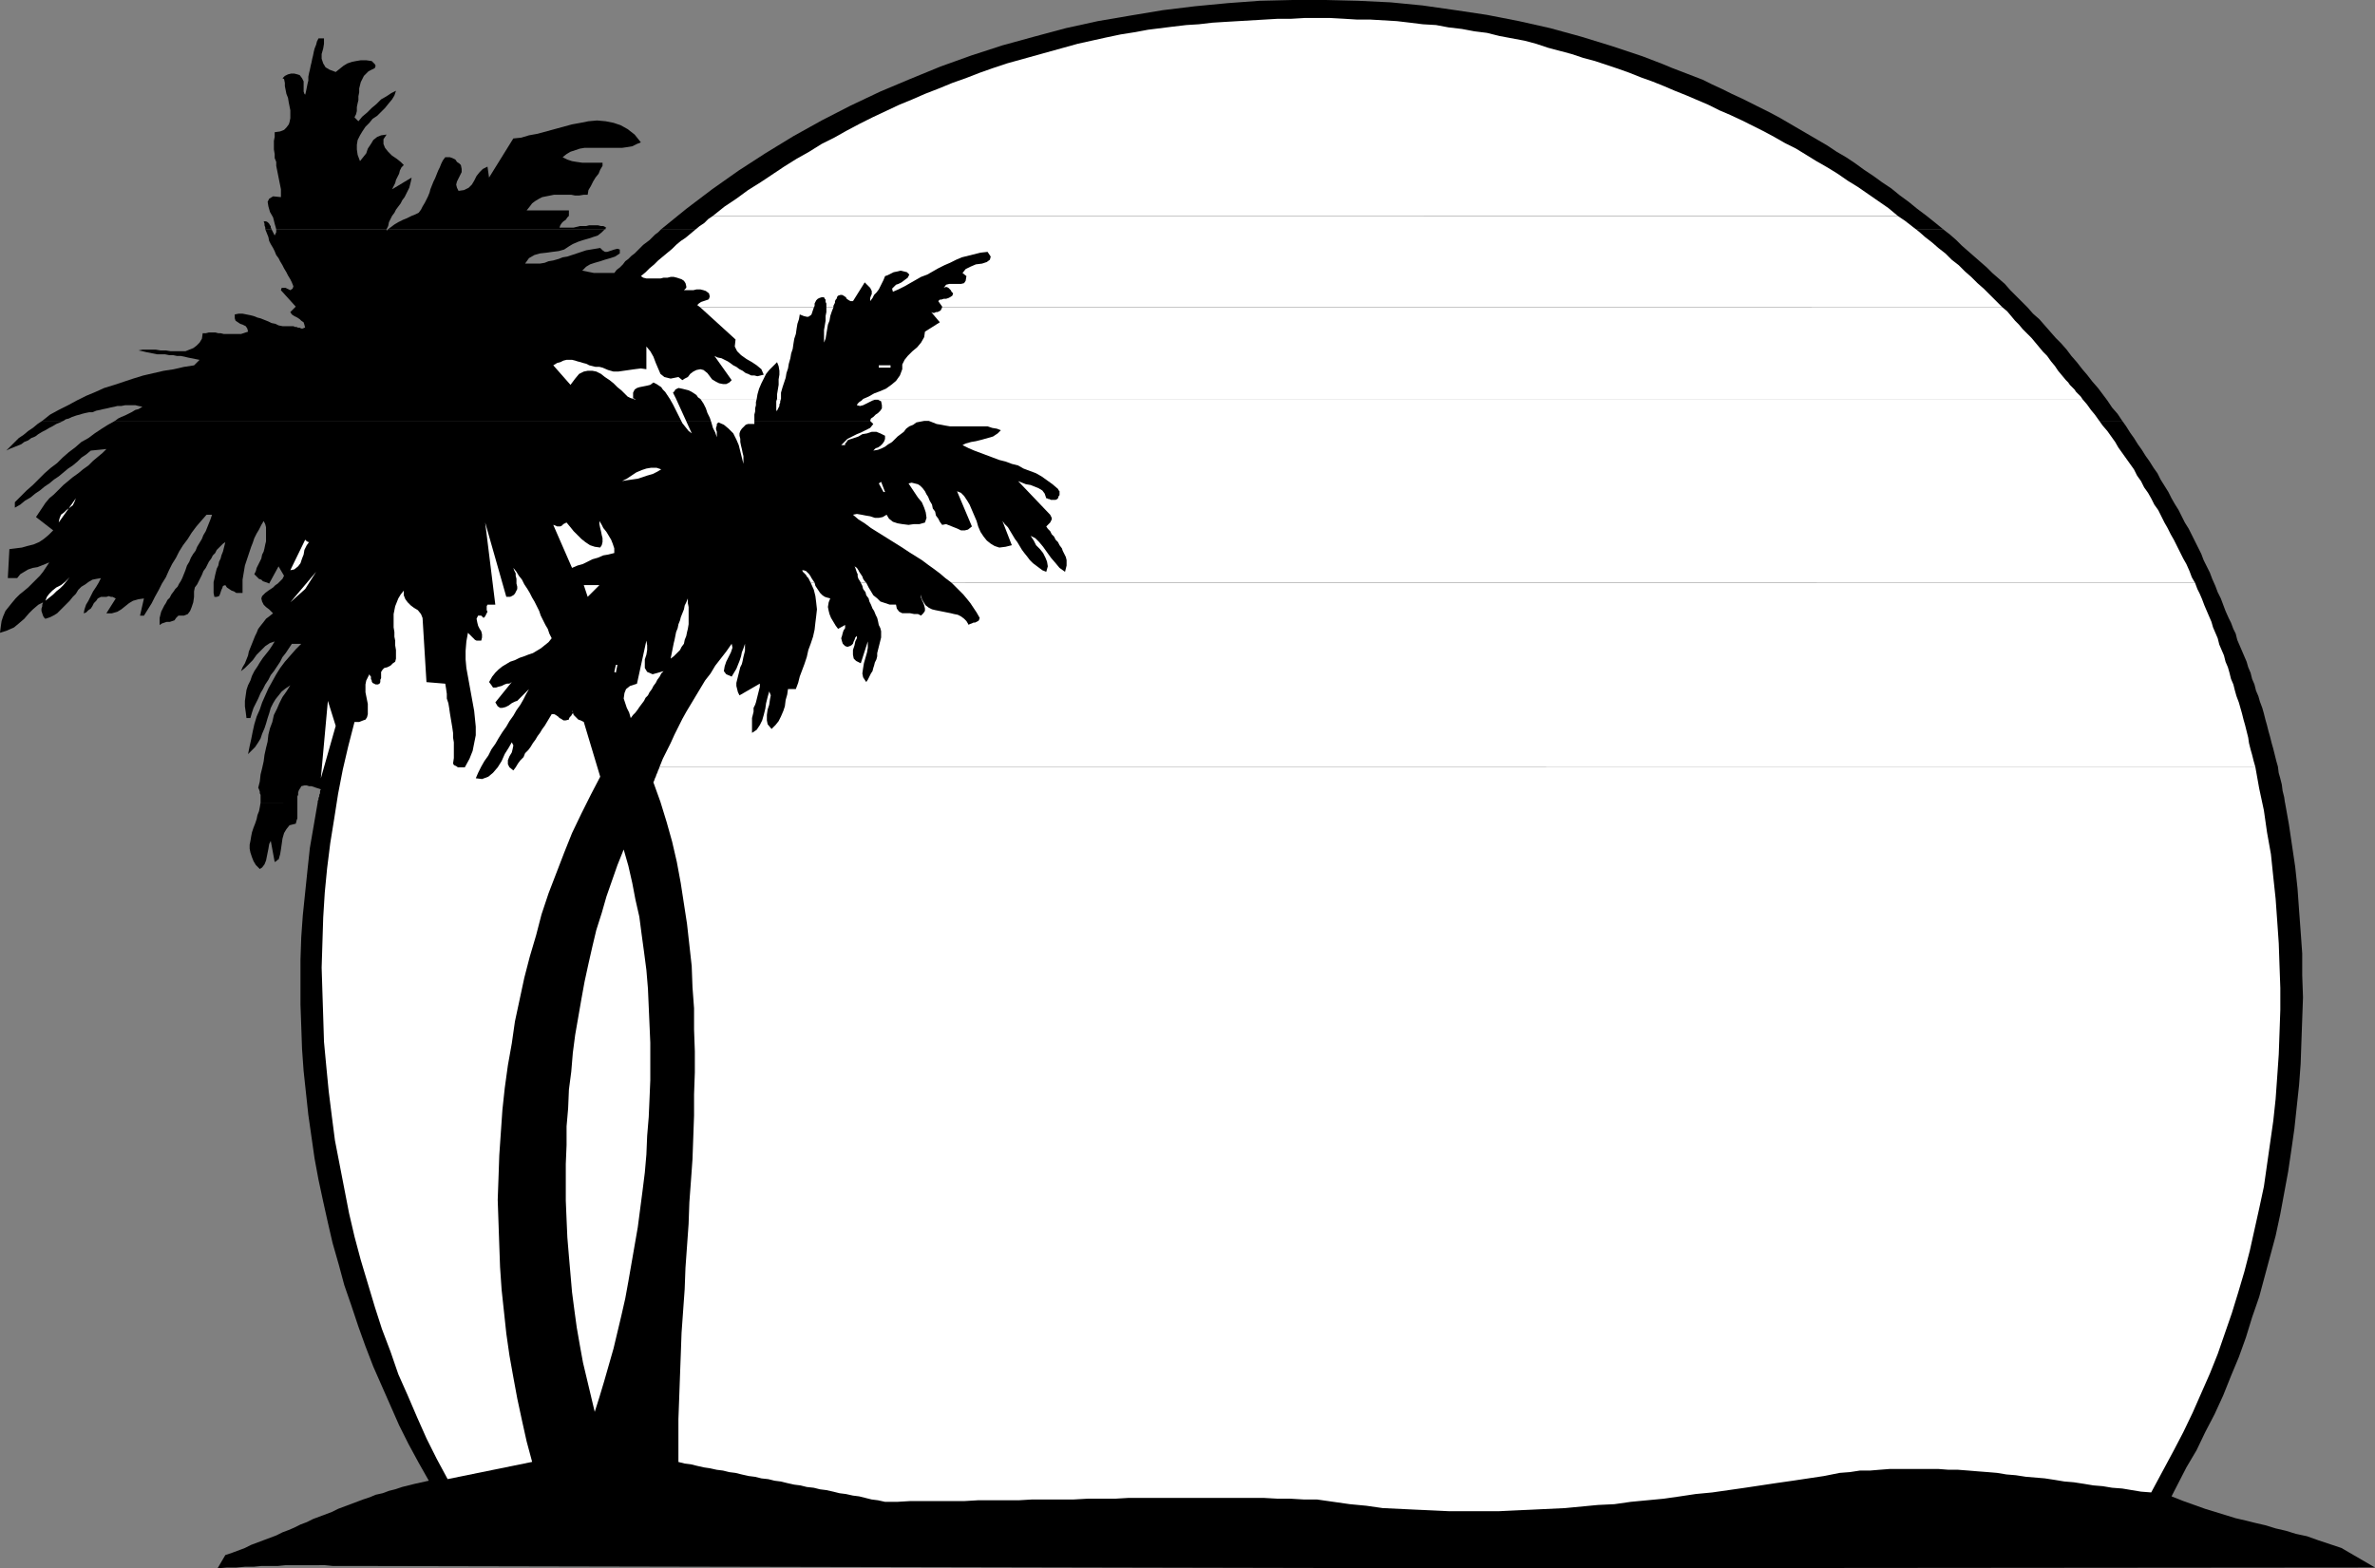
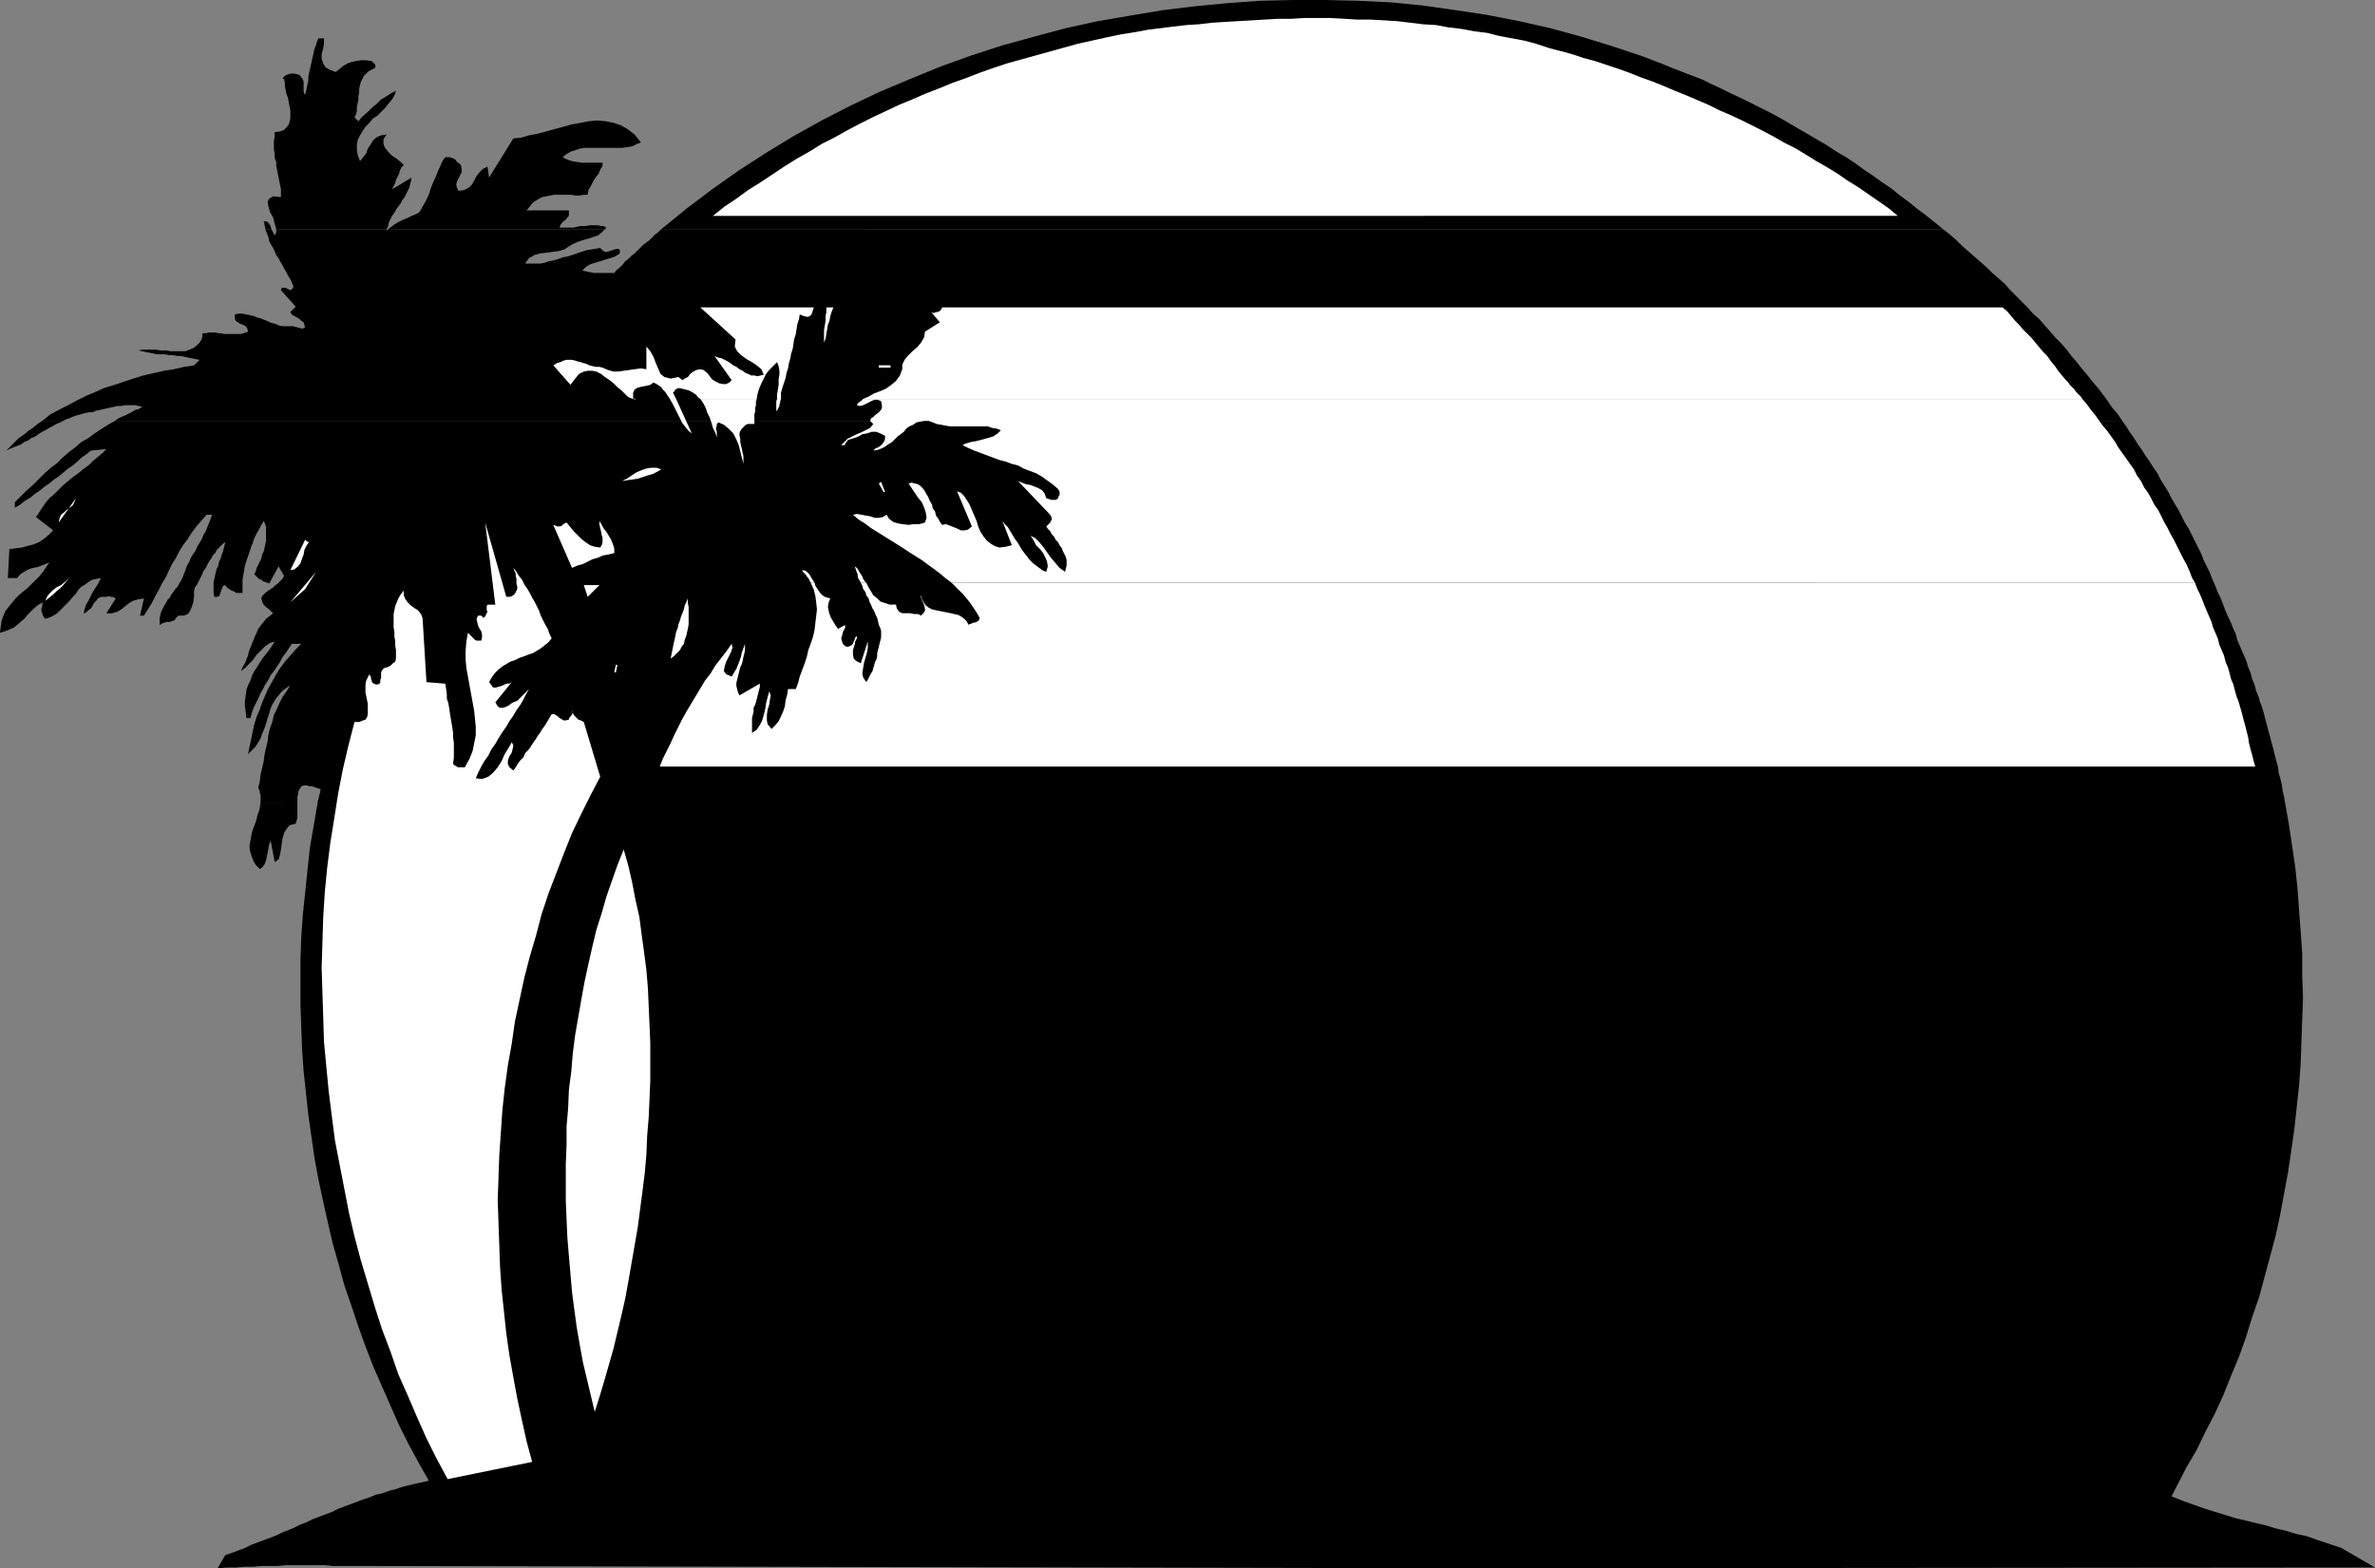
<svg xmlns="http://www.w3.org/2000/svg" xmlns:ns1="http://sodipodi.sourceforge.net/DTD/sodipodi-0.dtd" xmlns:ns2="http://www.inkscape.org/namespaces/inkscape" version="1.0" width="129.766mm" height="85.715mm" id="svg38" ns1:docname="Palm Trees Frame 2.wmf">
  <rect width="100%" height="100%" fill="#808080" stroke="none" />
  <ns1:namedview id="namedview38" pagecolor="#ffffff" bordercolor="#000000" borderopacity="0.25" ns2:showpageshadow="2" ns2:pageopacity="0.0" ns2:pagecheckerboard="0" ns2:deskcolor="#d1d1d1" ns2:document-units="mm" />
  <defs id="defs1">
    <pattern id="WMFhbasepattern" patternUnits="userSpaceOnUse" width="6" height="6" x="0" y="0" />
  </defs>
  <path style="fill:#000000;fill-opacity:1;fill-rule:evenodd;stroke:none" d="m 61.408,165.779 v 0.646 0.485 0.485 0.485 0.485 0.646 l -0.162,0.485 -0.162,0.646 -1.293,0.323 -0.646,0.808 -0.485,0.808 -0.323,1.131 -0.162,1.131 -0.162,1.131 -0.162,0.969 -0.323,1.131 h -0.162 l -0.162,0.162 -0.162,0.162 -0.323,0.162 -0.808,-4.363 -0.323,0.646 -0.162,0.969 -0.162,0.808 -0.162,0.808 -0.162,0.808 -0.323,0.808 -0.485,0.646 -0.485,0.323 -0.808,-0.808 -0.485,-0.808 -0.323,-0.808 -0.323,-0.969 -0.162,-0.808 v -0.808 l 0.162,-0.808 0.162,-0.969 0.162,-0.808 0.323,-0.969 0.323,-0.808 0.323,-0.969 0.162,-0.808 0.323,-0.808 0.162,-0.808 0.162,-0.969 z" id="path1" />
  <path style="fill:#000000;fill-opacity:1;fill-rule:evenodd;stroke:none" d="m 471.871,165.779 0.808,4.524 0.646,4.363 0.646,4.363 0.485,4.524 0.323,4.524 0.323,4.363 0.323,4.524 v 4.524 l 0.162,4.524 -0.162,4.524 -0.162,4.524 -0.162,4.686 -0.323,4.363 -0.485,4.524 -0.485,4.524 -0.646,4.524 -0.646,4.363 -0.808,4.363 -0.808,4.363 -0.97,4.524 -1.131,4.201 -1.131,4.201 -1.131,4.201 -1.454,4.201 -1.293,4.201 -1.454,4.039 -1.616,3.878 -1.616,4.039 -1.778,3.878 -1.939,3.716 -1.778,3.716 -2.101,3.555 -3.07,5.978 2.424,0.969 2.262,0.808 2.262,0.808 2.101,0.646 2.101,0.646 2.101,0.646 2.101,0.485 1.939,0.485 2.101,0.485 2.101,0.646 2.101,0.485 2.101,0.646 2.262,0.485 2.262,0.808 2.424,0.808 2.424,0.808 6.949,4.039 -187.294,0.162 -231.088,-0.485 h -1.778 -1.616 l -1.616,-0.162 H 65.448 63.832 62.216 60.6 58.984 l -1.616,0.162 h -1.616 -1.778 l -1.616,0.162 h -1.778 l -1.778,0.162 h -1.939 l -1.939,0.162 1.616,-2.747 1.454,-0.485 1.293,-0.485 1.293,-0.485 1.293,-0.646 1.293,-0.485 1.293,-0.485 1.293,-0.485 1.293,-0.485 1.293,-0.646 1.293,-0.485 1.131,-0.485 1.293,-0.646 1.293,-0.485 1.293,-0.646 1.293,-0.485 1.293,-0.485 1.293,-0.485 1.293,-0.646 1.293,-0.485 1.293,-0.485 1.293,-0.485 1.293,-0.485 1.454,-0.485 1.131,-0.485 1.454,-0.323 1.293,-0.485 1.293,-0.323 1.454,-0.485 1.293,-0.323 1.293,-0.323 1.454,-0.323 1.454,-0.323 -2.101,-3.716 -2.101,-3.878 -1.939,-3.878 -1.778,-4.039 -1.778,-4.039 -1.778,-4.039 -1.616,-4.201 -1.454,-4.039 -1.454,-4.363 -1.454,-4.201 -1.131,-4.201 -1.293,-4.524 -0.97,-4.201 -0.97,-4.363 -0.97,-4.524 -0.808,-4.363 -0.646,-4.524 -0.646,-4.524 -0.485,-4.524 -0.485,-4.524 -0.323,-4.524 -0.162,-4.686 -0.162,-4.524 v -4.686 -4.524 l 0.162,-4.686 0.323,-4.524 0.485,-4.686 0.485,-4.686 0.485,-4.524 0.808,-4.686 0.808,-4.686 z" id="path2" />
  <path style="fill:#000000;fill-opacity:1;fill-rule:evenodd;stroke:none" d="M 54.782,47.342 V 47.019 l -0.162,-0.485 v -0.323 l -0.162,-0.485 h 0.485 l 0.323,0.162 0.162,0.162 0.162,0.162 0.162,0.323 0.162,0.162 v 0.323 l 0.162,0.323 z" id="path3" />
  <path style="fill:#000000;fill-opacity:1;fill-rule:evenodd;stroke:none" d="m 57.045,47.342 -0.323,-1.131 -0.323,-1.293 -0.646,-1.131 -0.323,-1.131 -0.162,-0.969 0.323,-0.646 0.808,-0.485 1.616,0.162 v -0.808 -0.808 l -0.162,-0.808 -0.162,-0.808 -0.162,-0.808 -0.162,-0.808 -0.162,-0.808 -0.162,-0.808 v -0.808 l -0.323,-0.808 v -0.808 l -0.162,-0.969 v -0.808 -0.969 l 0.162,-0.808 v -0.969 l 1.131,-0.162 0.808,-0.323 0.485,-0.485 0.485,-0.646 0.162,-0.485 0.162,-0.808 v -0.808 -0.808 l -0.162,-0.808 -0.162,-0.808 -0.162,-0.969 -0.323,-0.808 -0.162,-0.808 -0.162,-0.808 v -0.646 l -0.162,-0.808 -0.323,-0.162 0.485,-0.485 0.646,-0.323 0.646,-0.162 h 0.646 l 0.646,0.162 0.485,0.162 0.485,0.646 0.323,0.646 v 0.323 0.323 0.485 0.323 0.323 0.323 l 0.162,0.485 0.162,0.162 0.162,-0.646 0.162,-0.808 0.162,-0.808 0.162,-0.646 v -0.808 l 0.162,-0.808 0.162,-0.646 0.162,-0.808 0.162,-0.646 0.162,-0.808 0.162,-0.646 0.162,-0.808 0.162,-0.646 0.323,-0.808 0.162,-0.646 0.323,-0.646 h 1.131 v 1.131 l -0.162,0.969 -0.323,1.131 v 0.969 l 0.323,0.969 0.485,0.808 0.808,0.485 1.293,0.485 0.808,-0.646 0.808,-0.646 0.808,-0.485 0.97,-0.323 0.808,-0.162 0.97,-0.162 h 1.131 l 1.131,0.162 0.323,0.323 0.323,0.323 0.162,0.323 -0.162,0.485 -0.646,0.323 -0.646,0.323 -0.485,0.485 -0.485,0.485 -0.323,0.646 -0.323,0.646 -0.162,0.646 -0.162,0.646 v 0.808 l -0.162,0.808 v 0.808 l -0.162,0.646 -0.162,0.808 v 0.808 l -0.162,0.646 -0.323,0.646 0.808,0.808 0.808,-0.969 0.97,-0.808 0.97,-0.969 0.97,-0.808 0.97,-0.969 1.131,-0.646 0.97,-0.646 0.97,-0.485 -0.323,0.969 -0.485,0.808 -0.808,0.969 -0.646,0.808 -0.808,0.808 -0.808,0.808 -0.97,0.646 -0.646,0.808 -0.808,0.808 -0.646,0.969 -0.485,0.808 -0.485,0.969 -0.162,0.969 v 0.969 l 0.162,1.131 0.485,1.293 0.646,-0.808 0.646,-0.808 0.323,-0.969 0.646,-0.969 0.485,-0.808 0.808,-0.646 0.808,-0.323 1.131,-0.162 -0.646,0.969 v 0.969 l 0.323,0.808 0.646,0.808 0.808,0.808 0.97,0.646 0.808,0.646 0.646,0.646 -0.485,0.485 -0.323,0.646 -0.162,0.646 -0.323,0.646 -0.323,0.646 -0.162,0.646 -0.323,0.646 -0.323,0.646 4.04,-2.424 -0.162,0.808 -0.162,0.646 -0.162,0.646 -0.323,0.646 -0.323,0.646 -0.323,0.646 -0.485,0.646 -0.323,0.646 -0.485,0.646 -0.485,0.646 -0.323,0.646 -0.485,0.646 -0.323,0.646 -0.323,0.646 -0.162,0.808 -0.323,0.646 z" id="path4" />
  <path style="fill:#000000;fill-opacity:1;fill-rule:evenodd;stroke:none" d="m 80.154,47.342 0.646,-0.485 0.646,-0.485 0.808,-0.485 0.97,-0.485 0.808,-0.323 0.97,-0.485 0.808,-0.323 0.646,-0.323 0.485,-0.646 0.323,-0.646 0.485,-0.808 0.323,-0.646 0.323,-0.646 0.323,-0.808 0.162,-0.646 0.323,-0.808 0.323,-0.808 0.323,-0.646 0.323,-0.808 0.323,-0.808 0.323,-0.646 0.323,-0.808 0.323,-0.646 0.485,-0.646 h 0.485 0.485 l 0.485,0.162 0.323,0.162 0.323,0.162 0.323,0.485 0.485,0.323 0.323,0.323 0.162,0.808 v 0.646 l -0.323,0.646 -0.323,0.646 -0.323,0.646 -0.162,0.646 0.162,0.646 0.323,0.646 1.131,-0.162 0.97,-0.485 0.646,-0.646 0.485,-0.808 0.485,-0.969 0.646,-0.808 0.646,-0.646 0.97,-0.485 0.323,2.262 5.01,-8.079 1.616,-0.162 1.616,-0.485 1.778,-0.323 1.778,-0.485 1.778,-0.485 1.778,-0.485 1.778,-0.485 1.778,-0.323 1.616,-0.323 1.778,-0.162 1.778,0.162 1.616,0.323 1.454,0.485 1.454,0.808 1.454,1.131 1.293,1.616 -0.808,0.323 -0.97,0.485 -0.97,0.162 -1.131,0.162 h -0.97 -1.131 -1.131 -1.131 -1.131 -1.131 -1.131 l -0.97,0.162 -0.97,0.323 -0.97,0.323 -0.808,0.485 -0.808,0.646 0.97,0.485 0.97,0.323 0.97,0.162 1.131,0.162 h 0.97 1.131 1.131 0.97 v 0.646 l -0.485,0.808 -0.323,0.808 -0.646,0.808 -0.485,0.808 -0.485,0.969 -0.485,0.808 -0.162,0.969 h -0.808 l -0.97,0.162 h -0.808 l -0.808,-0.162 h -0.97 -0.808 -0.97 -0.808 l -0.808,0.162 -0.808,0.162 -0.808,0.162 -0.646,0.323 -0.808,0.485 -0.646,0.485 -0.485,0.646 -0.646,0.808 h 8.726 v 0.485 0.646 l -0.323,0.323 -0.323,0.485 -0.485,0.323 -0.323,0.323 -0.323,0.485 -0.162,0.485 h 0.485 0.646 0.646 0.485 0.646 l 0.646,-0.162 0.646,-0.162 h 0.646 0.646 l 0.646,-0.162 h 0.646 0.646 0.485 l 0.646,0.162 h 0.485 l 0.646,0.323 h -0.162 v 0.162 0.162 h -0.162 z" id="path5" />
  <path style="fill:#000000;fill-opacity:1;fill-rule:evenodd;stroke:none" d="m 136.552,47.342 5.171,-4.201 5.333,-4.039 5.494,-3.878 5.494,-3.555 5.818,-3.555 5.818,-3.232 5.979,-3.07 6.141,-2.908 6.141,-2.585 6.302,-2.585 6.302,-2.262 6.464,-2.101 6.464,-1.777 6.626,-1.777 6.626,-1.454 6.626,-1.131 6.787,-1.131 6.626,-0.808 6.787,-0.646 6.626,-0.485 L 266.963,0 h 6.787 l 6.626,0.162 6.787,0.323 6.626,0.646 6.787,0.969 6.464,0.969 6.626,1.293 6.464,1.454 6.464,1.777 6.302,1.939 6.302,2.101 2.101,0.808 2.101,0.808 1.939,0.808 2.101,0.808 2.101,0.808 2.101,0.808 1.939,0.969 2.101,0.969 1.939,0.969 2.101,0.969 1.939,0.969 1.939,0.969 1.939,0.969 2.101,1.131 1.939,1.131 1.939,1.131 1.939,1.131 1.939,1.131 1.939,1.131 1.939,1.293 1.939,1.131 1.939,1.293 1.778,1.293 1.939,1.293 1.778,1.293 1.939,1.293 1.778,1.454 1.778,1.293 1.778,1.454 1.939,1.454 1.616,1.293 1.778,1.454 z" id="path6" />
  <path style="fill:#000000;fill-opacity:1;fill-rule:evenodd;stroke:none" d="m 401.252,47.342 1.454,1.131 1.293,1.131 1.131,1.131 1.293,1.131 1.293,1.131 1.293,1.131 1.293,1.131 1.131,1.131 1.293,1.131 1.293,1.131 1.131,1.293 1.131,1.131 1.293,1.293 1.131,1.131 1.131,1.293 1.293,1.131 1.131,1.293 1.131,1.293 1.131,1.293 1.131,1.131 1.131,1.293 0.97,1.293 1.131,1.293 1.131,1.454 0.97,1.131 1.131,1.454 1.131,1.293 0.97,1.293 0.97,1.293 0.97,1.454 1.131,1.293 0.97,1.454 H 23.755 l 0.646,-0.485 0.646,-0.323 0.808,-0.323 0.646,-0.323 0.646,-0.323 0.808,-0.485 0.646,-0.162 0.808,-0.485 -0.808,-0.162 -0.646,-0.162 h -0.646 -0.808 -0.646 l -0.808,0.162 h -0.808 l -0.646,0.162 -0.808,0.162 -0.646,0.162 -0.808,0.162 -0.646,0.162 -0.808,0.162 -0.808,0.323 h -0.646 l -0.808,0.162 -0.646,0.162 -0.485,0.162 -0.646,0.162 -0.485,0.162 -0.485,0.162 -0.646,0.323 -0.646,0.162 -0.485,0.323 H 8.726 l 1.616,-1.293 1.778,-0.969 1.939,-0.969 1.778,-0.969 1.939,-0.969 1.939,-0.808 1.778,-0.808 2.101,-0.646 1.939,-0.646 1.939,-0.646 2.101,-0.646 2.101,-0.485 2.101,-0.485 2.101,-0.323 2.101,-0.485 2.101,-0.323 1.131,-1.131 -0.808,-0.162 -0.808,-0.162 -0.808,-0.162 -0.646,-0.162 -0.808,-0.162 H 36.522 L 35.714,73.356 h -0.808 l -0.808,-0.162 h -0.808 -0.808 l -0.808,-0.162 -0.808,-0.162 -0.808,-0.162 -0.646,-0.162 -0.808,-0.162 0.808,-0.162 h 0.808 0.97 0.97 l 0.97,0.162 h 1.131 l 0.97,0.162 h 0.97 0.97 1.131 l 0.808,-0.323 0.808,-0.323 0.646,-0.485 0.646,-0.646 0.485,-0.808 0.162,-1.131 h 0.646 l 0.646,-0.162 h 0.646 0.646 l 0.646,0.162 h 0.485 l 0.646,0.162 h 0.646 0.485 0.646 0.646 0.485 0.646 l 0.485,-0.162 0.485,-0.162 0.485,-0.162 -0.162,-0.646 -0.323,-0.485 -0.646,-0.323 -0.485,-0.162 -0.485,-0.323 -0.485,-0.323 -0.162,-0.485 V 64.954 l 0.808,-0.162 h 0.808 l 0.808,0.162 0.808,0.162 0.646,0.162 0.808,0.323 0.646,0.162 0.808,0.323 0.808,0.323 0.646,0.323 0.808,0.162 0.646,0.323 0.808,0.162 h 0.808 0.646 0.808 l 0.323,0.162 h 0.323 l 0.323,0.162 h 0.323 l 0.323,0.162 h 0.323 l 0.323,-0.162 h 0.162 l -0.162,-0.646 -0.162,-0.485 -0.485,-0.323 -0.323,-0.323 -0.485,-0.323 -0.646,-0.323 -0.485,-0.323 -0.323,-0.485 1.131,-1.131 -3.07,-3.393 0.162,-0.485 h 0.323 0.485 l 0.323,0.162 0.323,0.162 0.323,0.162 0.485,-0.323 0.162,-0.485 -0.323,-0.808 -0.323,-0.646 -0.485,-0.808 -0.323,-0.646 -0.485,-0.808 -0.323,-0.646 -0.485,-0.808 -0.323,-0.646 -0.485,-0.646 -0.323,-0.808 -0.323,-0.646 -0.485,-0.808 -0.323,-0.646 -0.162,-0.808 -0.323,-0.808 -0.323,-0.808 h 1.293 l 0.162,0.323 0.162,0.323 0.162,0.323 0.162,0.323 0.162,-0.323 0.162,-0.323 V 47.665 47.342 H 79.83 v 0.162 0 0.162 0 0 l 0.162,-0.162 v 0 l 0.162,-0.162 h 44.763 l -0.646,0.646 -0.808,0.646 -0.97,0.323 -0.97,0.323 -1.131,0.323 -0.97,0.323 -1.131,0.485 -0.808,0.485 -0.97,0.646 -1.131,0.323 -1.293,0.162 -1.131,0.162 -1.454,0.162 -1.131,0.323 -1.131,0.646 -0.808,1.131 h 0.97 0.97 1.131 l 0.97,-0.162 0.808,-0.323 0.97,-0.162 1.131,-0.323 0.808,-0.323 0.97,-0.162 0.97,-0.323 0.97,-0.323 0.97,-0.323 0.97,-0.323 0.97,-0.162 0.97,-0.162 0.97,-0.162 0.485,0.485 0.485,0.323 h 0.485 l 0.485,-0.162 0.485,-0.162 0.485,-0.162 0.646,-0.162 0.485,0.162 v 0.808 l -0.97,0.646 -0.97,0.323 -1.131,0.323 -0.97,0.323 -1.131,0.323 -0.97,0.323 -0.808,0.485 -0.808,0.808 0.808,0.162 0.808,0.162 0.808,0.162 h 0.97 0.808 0.97 0.646 0.808 l 0.485,-0.646 0.646,-0.485 0.646,-0.646 0.485,-0.646 0.646,-0.485 0.646,-0.646 0.646,-0.485 0.485,-0.485 0.646,-0.646 0.646,-0.646 0.646,-0.485 0.646,-0.485 0.646,-0.646 0.485,-0.485 0.646,-0.485 0.646,-0.646 z" id="path7" />
  <path style="fill:#000000;fill-opacity:1;fill-rule:evenodd;stroke:none" d="m 13.09,86.929 -0.646,0.323 -0.808,0.323 -0.808,0.485 -0.646,0.323 -0.808,0.485 -0.646,0.323 -0.808,0.485 -0.646,0.485 -0.808,0.323 -0.646,0.485 -0.808,0.323 -0.646,0.485 -0.808,0.323 -0.808,0.323 -0.808,0.323 -0.646,0.323 0.808,-0.808 0.97,-0.969 0.808,-0.808 0.97,-0.646 0.97,-0.808 0.97,-0.646 0.97,-0.808 0.97,-0.646 z" id="path8" />
  <path style="fill:#000000;fill-opacity:1;fill-rule:evenodd;stroke:none" d="m 438.259,86.929 0.808,1.131 0.808,1.293 0.808,1.131 0.808,1.293 0.808,1.131 0.808,1.293 0.808,1.131 0.808,1.293 0.808,1.131 0.646,1.293 0.808,1.293 0.808,1.293 0.646,1.293 0.646,1.131 0.808,1.293 0.646,1.293 0.646,1.293 0.808,1.293 0.646,1.293 0.646,1.293 0.646,1.293 0.646,1.293 0.485,1.293 0.646,1.293 0.646,1.293 0.485,1.293 0.646,1.454 0.485,1.293 0.646,1.293 0.485,1.293 0.485,1.293 0.646,1.454 0.485,0.969 0.485,1.293 0.485,0.969 0.323,1.293 0.485,1.131 0.485,1.131 0.485,1.131 0.485,1.131 0.323,1.131 0.485,1.131 0.323,1.293 0.485,1.131 0.323,1.293 0.485,1.131 0.323,1.131 0.485,1.293 0.323,1.131 0.323,1.293 0.323,1.131 0.323,1.293 0.323,1.131 0.323,1.293 0.323,1.131 0.323,1.293 0.323,1.293 0.323,1.131 0.162,1.293 0.323,1.131 0.323,1.293 0.162,1.293 0.323,1.293 0.162,1.131 H 65.61 v -0.323 l 0.162,-0.323 v -0.323 l 0.162,-0.323 v -0.323 l 0.162,-0.323 v -0.485 l 0.162,-0.323 -0.485,-0.162 -0.485,-0.162 -0.485,-0.162 -0.485,-0.162 h -0.485 l -0.485,-0.162 h -0.485 l -0.646,0.162 -0.162,0.323 -0.323,0.485 -0.162,0.485 v 0.485 l -0.162,0.323 v 0.485 0.485 0.323 h -7.595 v -0.323 -0.485 -0.323 -0.485 l -0.162,-0.323 v -0.323 l -0.162,-0.485 -0.162,-0.323 0.323,-1.293 0.162,-1.454 0.323,-1.293 0.323,-1.454 0.162,-1.293 0.323,-1.454 0.323,-1.293 0.162,-1.454 0.323,-1.293 0.485,-1.293 0.323,-1.454 0.646,-1.293 0.485,-1.131 0.646,-1.293 0.808,-1.131 0.808,-1.293 -0.97,0.646 -0.808,0.646 -0.646,0.808 -0.646,0.808 -0.485,0.808 -0.485,0.969 -0.323,1.131 -0.323,0.969 -0.323,1.131 -0.323,0.969 -0.485,1.131 -0.323,0.969 -0.485,0.808 -0.646,0.969 -0.646,0.646 -0.808,0.808 0.323,-1.616 0.323,-1.454 0.323,-1.616 0.323,-1.454 0.485,-1.616 0.646,-1.454 0.485,-1.454 0.646,-1.454 0.646,-1.454 0.808,-1.454 0.808,-1.454 0.808,-1.293 0.97,-1.293 1.131,-1.293 1.131,-1.293 1.131,-1.131 h -1.939 l -0.646,0.969 -0.646,0.969 -0.646,0.808 -0.485,0.969 -0.646,0.969 -0.646,0.969 -0.646,0.808 -0.485,0.969 -0.646,0.969 -0.485,0.969 -0.485,0.808 -0.485,1.131 -0.485,0.969 -0.485,0.969 -0.323,0.969 -0.323,1.131 h -0.808 l -0.162,-1.293 -0.162,-1.131 v -1.131 l 0.162,-1.131 0.162,-1.131 0.323,-0.969 0.485,-0.969 0.323,-0.969 0.485,-0.969 0.646,-0.969 0.485,-0.808 0.646,-0.969 0.646,-0.808 0.646,-0.808 0.646,-0.969 0.485,-0.808 -0.97,0.323 -0.97,0.646 -0.808,0.808 -0.97,0.969 -0.808,1.131 -0.808,0.808 -0.808,0.808 -0.808,0.646 0.323,-0.808 0.485,-0.808 0.323,-0.808 0.323,-0.808 0.162,-0.808 0.323,-0.808 0.323,-0.808 0.323,-0.808 0.323,-0.808 0.323,-0.646 0.323,-0.808 0.485,-0.646 0.646,-0.808 0.485,-0.646 0.646,-0.485 0.808,-0.646 -0.323,-0.323 -0.485,-0.485 -0.646,-0.485 -0.485,-0.485 -0.323,-0.646 -0.162,-0.646 0.162,-0.485 0.646,-0.646 0.646,-0.485 0.485,-0.323 0.485,-0.323 0.485,-0.485 0.485,-0.323 0.485,-0.485 0.485,-0.485 0.323,-0.646 -1.131,-1.939 -1.939,3.555 -0.323,-0.162 -0.485,-0.162 -0.485,-0.162 -0.323,-0.323 -0.485,-0.162 -0.323,-0.323 -0.323,-0.323 -0.323,-0.323 0.323,-0.646 0.162,-0.646 0.323,-0.646 0.323,-0.646 0.323,-0.646 0.162,-0.808 0.323,-0.646 0.162,-0.646 0.162,-0.808 0.162,-0.646 v -0.646 -0.808 -0.646 -0.808 l -0.162,-0.646 -0.323,-0.646 -0.485,0.808 -0.485,0.969 -0.485,0.808 -0.485,0.969 -0.323,0.969 -0.323,0.808 -0.323,0.969 -0.323,0.969 -0.323,0.969 -0.323,0.969 -0.162,0.969 -0.162,0.969 -0.162,0.969 v 0.969 0.969 0.808 h -0.323 -0.485 -0.485 l -0.485,-0.323 -0.485,-0.162 -0.485,-0.323 -0.485,-0.323 -0.323,-0.485 -0.485,0.162 -0.162,0.485 -0.162,0.323 -0.162,0.485 -0.162,0.485 -0.162,0.323 -0.485,0.162 h -0.485 l -0.162,-0.808 v -0.808 -0.646 -0.808 l 0.162,-0.646 0.162,-0.808 0.162,-0.646 0.162,-0.646 0.323,-0.646 0.162,-0.808 0.323,-0.646 0.162,-0.646 0.323,-0.808 0.162,-0.646 0.162,-0.646 0.162,-0.646 -0.485,0.323 -0.323,0.323 -0.485,0.485 -0.485,0.485 -0.323,0.646 -0.485,0.485 -0.323,0.646 -0.485,0.646 -0.323,0.646 -0.323,0.646 -0.485,0.646 -0.323,0.808 -0.323,0.646 -0.323,0.646 -0.323,0.646 -0.485,0.646 -0.162,0.808 v 1.131 l -0.162,1.131 -0.323,0.969 -0.323,0.808 -0.485,0.646 -0.808,0.323 h -1.131 l -0.485,0.485 -0.323,0.485 -0.485,0.162 -0.485,0.162 h -0.646 l -0.485,0.162 -0.485,0.162 -0.485,0.323 v -0.808 -0.646 l 0.162,-0.646 0.162,-0.646 0.323,-0.646 0.323,-0.646 0.323,-0.485 0.323,-0.646 0.485,-0.485 0.323,-0.646 0.485,-0.646 0.323,-0.485 0.485,-0.485 0.323,-0.646 0.323,-0.485 0.323,-0.646 0.323,-0.808 0.323,-0.808 0.323,-0.969 0.485,-0.808 0.323,-0.808 0.485,-0.808 0.485,-0.646 0.323,-0.808 0.485,-0.808 0.485,-0.808 0.323,-0.808 0.485,-0.808 0.323,-0.808 0.323,-0.808 0.323,-0.808 0.323,-0.969 h -1.131 l -1.131,1.293 -0.97,1.131 -0.97,1.293 -0.808,1.293 -0.97,1.293 -0.808,1.293 -0.646,1.293 -0.808,1.293 -0.646,1.293 -0.646,1.454 -0.808,1.293 -0.646,1.293 -0.808,1.454 -0.646,1.293 -0.808,1.293 -0.808,1.293 h -0.808 l 0.808,-3.555 -1.131,0.162 -1.131,0.323 -0.808,0.485 -0.808,0.646 -0.808,0.646 -0.808,0.485 -1.131,0.323 h -1.131 l 1.939,-3.07 -0.323,-0.162 -0.323,-0.162 h -0.323 l -0.485,-0.162 -0.485,0.162 h -0.323 -0.485 -0.323 l -0.646,0.323 -0.323,0.485 -0.485,0.485 -0.323,0.646 -0.323,0.485 -0.485,0.323 -0.485,0.485 -0.485,0.162 0.162,-0.808 0.323,-0.969 0.485,-0.808 0.485,-0.969 0.485,-0.969 0.646,-0.969 0.485,-0.808 0.485,-0.969 -0.97,0.162 -0.808,0.162 -0.808,0.485 -0.646,0.485 -0.808,0.485 -0.646,0.646 -0.485,0.808 -0.646,0.646 -0.646,0.808 -0.646,0.646 -0.646,0.646 -0.646,0.646 -0.646,0.646 -0.808,0.485 -0.646,0.323 -0.97,0.323 -0.323,-0.323 -0.162,-0.323 -0.162,-0.485 -0.162,-0.485 v -0.485 l 0.162,-0.485 v -0.323 l 0.162,-0.485 -0.97,0.485 -1.131,0.969 -0.808,0.808 -0.97,1.131 -1.131,0.969 -0.97,0.808 -1.454,0.646 L 0,130.716 l 0.162,-1.293 0.162,-1.131 0.323,-0.969 0.485,-1.131 0.646,-0.808 0.646,-0.808 0.808,-0.969 0.808,-0.808 0.808,-0.646 0.97,-0.808 0.808,-0.808 0.808,-0.808 0.808,-0.808 0.646,-0.808 0.646,-0.969 0.646,-0.969 -0.808,0.323 -0.808,0.323 -0.808,0.323 -0.97,0.162 -0.97,0.323 -0.808,0.485 -0.808,0.485 -0.646,0.808 H 1.616 l 0.323,-5.978 1.293,-0.162 1.293,-0.162 1.131,-0.323 1.293,-0.323 1.131,-0.485 0.97,-0.646 0.97,-0.808 0.97,-0.969 -3.555,-2.747 0.646,-0.969 0.646,-0.969 0.646,-0.969 0.808,-0.969 0.97,-0.808 0.97,-0.969 0.97,-0.969 0.97,-0.808 0.97,-0.808 1.131,-0.808 0.97,-0.808 1.131,-0.808 0.97,-0.969 0.97,-0.808 0.97,-0.808 0.808,-0.808 -3.232,0.323 -0.97,0.808 -0.97,0.646 -0.808,0.808 -0.97,0.808 -0.97,0.646 -0.97,0.808 -0.97,0.808 -0.97,0.646 -0.97,0.808 -0.97,0.646 -0.97,0.808 -0.97,0.646 -0.97,0.808 -1.131,0.646 -0.97,0.808 -1.131,0.646 v -1.131 l 1.293,-1.293 1.131,-1.131 1.293,-1.131 1.131,-1.131 1.293,-1.293 1.293,-1.131 1.293,-0.969 1.131,-1.131 1.293,-1.131 1.293,-0.969 1.293,-1.131 1.454,-0.808 1.293,-0.969 1.454,-0.969 1.293,-0.808 1.454,-0.808 z" id="path9" />
-   <path style="fill:#ffffff;fill-opacity:1;fill-rule:evenodd;stroke:none" d="m 465.731,158.346 0.808,4.524 0.97,4.524 0.646,4.524 0.808,4.524 0.485,4.686 0.485,4.524 0.323,4.524 0.323,4.686 0.162,4.686 0.162,4.524 v 4.524 l -0.162,4.686 -0.162,4.524 -0.323,4.686 -0.323,4.524 -0.485,4.524 -0.646,4.524 -0.646,4.524 -0.646,4.524 -0.97,4.524 -0.97,4.363 -0.97,4.363 -1.131,4.363 -1.293,4.363 -1.293,4.201 -1.454,4.201 -1.454,4.201 -1.616,4.039 -1.778,4.039 -1.778,4.039 -1.939,4.039 -1.939,3.716 -4.686,8.725 -2.101,-0.162 -1.939,-0.323 -1.939,-0.323 -2.101,-0.162 -1.939,-0.323 -1.939,-0.162 -1.939,-0.323 -2.101,-0.323 -1.939,-0.162 -1.939,-0.323 -2.101,-0.323 -1.939,-0.162 -1.939,-0.162 -2.101,-0.323 -1.939,-0.162 -1.939,-0.323 -1.939,-0.162 -2.101,-0.162 -1.939,-0.162 -2.101,-0.162 h -1.939 l -2.101,-0.162 h -1.939 -2.101 -1.939 -2.101 -1.939 l -2.101,0.162 -1.939,0.162 h -2.101 l -2.101,0.323 -2.101,0.162 -3.232,0.646 -3.232,0.485 -3.232,0.485 -3.394,0.485 -3.232,0.485 -3.232,0.485 -3.394,0.485 -3.394,0.485 -3.394,0.323 -3.232,0.485 -3.394,0.485 -3.394,0.323 -3.394,0.323 -3.394,0.485 -3.394,0.162 -3.394,0.323 -3.394,0.323 -3.394,0.162 -3.394,0.162 -3.555,0.162 -3.394,0.162 h -3.394 -3.394 -3.394 l -3.394,-0.162 -3.555,-0.162 -3.394,-0.162 -3.394,-0.162 -3.394,-0.485 -3.394,-0.323 -3.394,-0.485 -3.394,-0.485 h -2.747 l -2.747,-0.162 h -2.586 l -2.909,-0.162 h -2.747 -2.747 -2.747 -2.747 -2.909 -2.747 -2.747 -2.909 -2.747 -2.909 l -2.747,0.162 h -2.909 -2.747 l -2.909,0.162 h -2.909 -2.747 -2.909 l -2.747,0.162 h -2.747 -2.909 -2.747 l -2.747,0.162 h -2.747 -2.909 -2.747 -2.747 l -2.747,0.162 h -2.586 l -1.454,-0.323 -1.293,-0.162 -1.293,-0.323 -1.293,-0.323 -1.293,-0.162 -1.454,-0.323 -1.293,-0.162 -1.293,-0.323 -1.454,-0.323 -1.293,-0.162 -1.293,-0.323 -1.454,-0.162 -1.293,-0.323 -1.293,-0.162 -1.454,-0.323 -1.293,-0.323 -1.293,-0.162 -1.293,-0.323 -1.454,-0.162 -1.293,-0.323 -1.293,-0.162 -1.454,-0.323 -1.293,-0.323 -1.293,-0.162 -1.293,-0.323 -1.293,-0.162 -1.454,-0.323 -1.131,-0.162 -1.454,-0.323 -1.293,-0.323 -1.293,-0.162 -1.293,-0.323 v -4.363 -4.524 l 0.162,-4.363 0.162,-4.524 0.162,-4.363 0.162,-4.524 0.323,-4.524 0.323,-4.524 0.162,-4.363 0.323,-4.524 0.323,-4.524 0.162,-4.524 0.323,-4.363 0.323,-4.524 0.162,-4.524 0.162,-4.524 v -4.363 l 0.162,-4.524 v -4.363 l -0.162,-4.524 v -4.363 l -0.323,-4.363 -0.162,-4.363 -0.485,-4.363 -0.485,-4.363 -0.646,-4.201 -0.646,-4.201 -0.808,-4.363 -0.97,-4.201 -1.131,-4.039 -1.293,-4.201 -1.454,-4.039 0.162,-0.323 0.162,-0.485 0.162,-0.323 0.162,-0.485 0.162,-0.323 0.162,-0.485 0.162,-0.323 0.162,-0.485 z" id="path10" />
  <path style="fill:#ffffff;fill-opacity:1;fill-rule:evenodd;stroke:none" d="m 147.217,44.595 2.424,-1.939 2.424,-1.616 2.424,-1.777 2.586,-1.616 2.424,-1.616 2.424,-1.616 2.586,-1.616 2.586,-1.454 2.586,-1.616 2.586,-1.293 2.586,-1.454 2.747,-1.454 2.586,-1.293 2.747,-1.293 2.747,-1.293 2.747,-1.131 2.586,-1.131 2.909,-1.131 2.747,-1.131 2.747,-0.969 2.909,-1.131 2.747,-0.969 2.909,-0.969 2.909,-0.808 2.909,-0.808 2.909,-0.808 2.909,-0.808 2.909,-0.808 2.909,-0.646 2.909,-0.646 3.07,-0.646 3.07,-0.485 2.586,-0.485 2.586,-0.323 2.586,-0.323 2.747,-0.323 2.586,-0.162 2.747,-0.323 2.586,-0.162 2.747,-0.162 2.747,-0.162 2.747,-0.162 2.747,-0.162 h 2.747 l 2.747,-0.162 h 2.747 2.586 l 2.909,0.162 2.586,0.162 h 2.747 l 2.747,0.162 2.747,0.162 2.747,0.323 2.586,0.323 2.747,0.162 2.586,0.485 2.747,0.323 2.586,0.485 2.586,0.323 2.586,0.646 2.586,0.485 2.586,0.485 2.424,0.646 2.424,0.808 2.424,0.646 2.424,0.646 2.424,0.808 2.424,0.646 2.424,0.808 2.424,0.808 2.262,0.808 2.424,0.969 2.262,0.808 2.424,0.969 2.262,0.969 2.424,0.969 2.262,0.969 2.262,0.969 2.262,1.131 2.262,0.969 2.424,1.131 2.262,1.131 2.262,1.131 2.101,1.131 2.262,1.293 2.262,1.131 2.101,1.293 2.101,1.293 2.262,1.293 2.101,1.293 2.101,1.454 2.101,1.293 2.101,1.454 2.101,1.454 2.101,1.454 1.939,1.616 z" id="path11" />
  <path style="fill:#ffffff;fill-opacity:1;fill-rule:evenodd;stroke:none" d="m 168.064,63.5 -0.162,0.485 -0.162,0.485 -0.162,0.485 -0.162,0.162 -0.485,0.323 h -0.323 l -0.646,-0.162 -0.808,-0.323 -0.162,0.969 -0.323,0.969 -0.162,0.969 -0.162,1.131 -0.323,0.969 -0.162,0.969 -0.162,1.131 -0.323,0.969 -0.162,0.969 -0.323,1.131 -0.162,0.969 -0.323,0.969 -0.162,0.969 -0.323,0.969 -0.323,0.969 -0.323,1.131 v 0.323 0.323 0.323 0.323 h -0.808 v -0.969 l 0.162,-0.969 0.162,-0.969 V 78.365 l 0.162,-0.969 v -0.808 l -0.162,-0.969 -0.323,-0.808 -0.808,0.808 -0.808,0.808 -0.646,0.808 -0.485,0.969 -0.485,0.969 -0.485,1.131 -0.323,1.131 -0.162,0.969 h -11.635 l -0.485,-0.323 -0.323,-0.485 -0.485,-0.323 -0.485,-0.323 -0.646,-0.323 -0.646,-0.162 -0.646,-0.162 -0.808,-0.162 -0.323,0.162 -0.323,0.162 -0.162,0.323 -0.323,0.323 0.646,1.293 h -1.293 l -0.323,-0.485 -0.323,-0.485 -0.323,-0.485 -0.485,-0.485 -0.323,-0.485 -0.485,-0.323 -0.485,-0.323 -0.646,-0.323 -0.646,0.485 -0.646,0.162 -0.808,0.162 -0.808,0.162 -0.485,0.162 -0.485,0.323 -0.323,0.646 v 1.131 l 0.323,0.162 h -0.162 l -0.646,-0.162 -0.646,-0.323 -0.646,-0.646 -0.646,-0.646 -0.808,-0.646 -0.808,-0.808 -0.808,-0.646 -0.97,-0.646 -0.808,-0.646 -0.97,-0.485 -0.808,-0.162 h -0.97 l -0.808,0.162 -0.97,0.485 -0.808,0.969 -0.97,1.293 -3.555,-4.039 0.808,-0.485 0.646,-0.162 0.646,-0.323 0.646,-0.162 h 0.485 0.646 l 0.646,0.162 0.485,0.162 0.646,0.162 0.485,0.162 0.646,0.162 0.646,0.323 0.646,0.162 0.646,0.162 h 0.808 l 0.646,0.162 1.131,0.485 1.131,0.323 h 0.97 l 1.131,-0.162 1.131,-0.162 1.131,-0.162 1.293,-0.162 1.131,0.162 v -4.686 l 0.808,0.969 0.646,1.131 0.485,1.293 0.485,1.131 0.485,1.131 0.808,0.646 1.293,0.323 1.616,-0.323 0.808,0.646 0.485,-0.323 0.646,-0.323 0.485,-0.646 0.646,-0.485 0.646,-0.323 0.808,-0.162 0.646,0.162 0.808,0.646 0.485,0.646 0.485,0.646 0.808,0.485 0.646,0.323 0.808,0.162 h 0.646 l 0.646,-0.323 0.485,-0.485 -3.555,-5.009 0.646,0.323 0.808,0.162 0.646,0.323 0.646,0.323 0.485,0.323 0.646,0.485 0.646,0.323 0.646,0.485 0.646,0.323 0.646,0.485 0.485,0.162 0.646,0.323 h 0.646 l 0.646,0.162 0.646,-0.162 0.646,-0.162 -0.485,-1.131 -0.97,-0.808 -0.97,-0.646 -1.131,-0.646 -1.131,-0.808 -0.808,-0.808 -0.485,-0.969 0.162,-1.454 -7.272,-6.625 z" id="path12" />
  <path style="fill:#ffffff;fill-opacity:1;fill-rule:evenodd;stroke:none" d="m 172.104,63.5 -0.323,0.808 -0.323,0.969 -0.162,0.969 -0.323,0.808 -0.162,0.969 -0.162,0.969 -0.162,0.969 -0.323,0.808 v -0.808 -0.808 -0.969 l 0.162,-0.969 0.162,-0.969 v -0.969 l 0.162,-0.808 v -0.969 z" id="path13" />
  <path style="fill:#ffffff;fill-opacity:1;fill-rule:evenodd;stroke:none" d="m 413.534,63.5 0.97,0.808 0.808,0.969 0.808,0.969 0.808,0.808 0.808,0.969 0.97,0.969 0.808,0.808 0.808,0.969 0.808,0.969 0.808,0.969 0.808,0.808 0.808,1.131 0.808,0.969 0.646,0.969 0.808,0.969 0.808,0.969 0.485,0.485 0.323,0.485 0.485,0.485 0.485,0.485 0.323,0.485 0.485,0.485 0.485,0.485 0.323,0.485 H 178.245 l 1.131,-0.485 1.131,-0.646 1.293,-0.485 1.131,-0.485 1.131,-0.808 0.97,-0.808 0.808,-1.131 0.485,-1.293 v -0.969 l 0.485,-0.969 0.646,-0.808 0.97,-0.969 0.97,-0.808 0.808,-0.969 0.646,-1.131 0.162,-1.131 3.07,-1.939 -1.778,-2.101 0.323,0.162 h 0.323 l 0.323,-0.162 h 0.323 l 0.323,-0.162 0.323,-0.162 0.162,-0.323 0.162,-0.323 z" id="path14" />
-   <path style="fill:#ffffff;fill-opacity:1;fill-rule:evenodd;stroke:none" d="m 144.632,63.5 -0.646,-0.485 0.323,-0.323 0.485,-0.323 0.485,-0.162 0.485,-0.162 0.485,-0.162 0.162,-0.162 0.162,-0.485 -0.162,-0.646 -0.646,-0.485 -0.485,-0.162 -0.646,-0.162 h -0.808 l -0.646,0.162 h -0.808 -0.808 -0.646 0.323 l 0.323,-0.323 0.162,-0.162 v -0.323 l -0.162,-0.646 -0.323,-0.485 -0.485,-0.323 -0.485,-0.162 -0.485,-0.162 -0.646,-0.162 h -0.646 l -0.646,0.162 h -0.808 l -0.646,0.162 h -0.808 -0.646 -0.646 -0.808 l -0.646,-0.162 -0.485,-0.323 0.97,-0.808 0.808,-0.808 0.97,-0.808 0.808,-0.808 0.97,-0.808 0.97,-0.808 0.97,-0.808 0.808,-0.808 0.97,-0.808 0.97,-0.646 0.97,-0.808 0.97,-0.808 0.97,-0.808 0.97,-0.646 0.808,-0.808 0.97,-0.646 h 244.662 l 1.454,0.969 1.454,1.131 1.454,1.131 1.293,1.131 1.454,1.131 1.293,1.131 1.454,1.131 1.293,1.293 1.454,1.131 1.293,1.293 1.293,1.131 1.293,1.293 1.293,1.131 1.293,1.293 1.293,1.293 1.293,1.293 H 194.566 v 0 -0.162 0 0 l -0.808,-1.131 0.323,-0.323 h 0.323 l 0.485,-0.162 h 0.485 l 0.485,-0.162 0.323,-0.162 0.485,-0.323 0.162,-0.485 -0.162,-0.162 -0.162,-0.162 -0.162,-0.323 -0.323,-0.323 -0.162,-0.162 -0.323,-0.162 h -0.323 l -0.323,0.162 0.485,-0.646 0.646,-0.162 h 0.808 0.808 0.808 l 0.646,-0.162 0.323,-0.485 0.162,-0.969 -0.808,-0.646 0.646,-0.808 0.97,-0.485 1.131,-0.485 1.293,-0.162 0.97,-0.323 0.646,-0.485 0.162,-0.646 -0.646,-0.969 -1.454,0.162 -1.293,0.323 -1.293,0.323 -1.293,0.323 -1.131,0.485 -1.293,0.646 -1.131,0.485 -1.293,0.646 -1.131,0.646 -1.131,0.646 -1.293,0.485 -1.131,0.646 -1.131,0.646 -1.131,0.646 -1.293,0.646 -1.131,0.485 -0.162,-0.646 0.323,-0.323 0.485,-0.485 0.485,-0.162 0.646,-0.323 0.646,-0.485 0.646,-0.485 0.323,-0.646 -0.485,-0.485 -0.646,-0.162 -0.646,-0.162 -0.646,0.162 -0.808,0.162 -0.646,0.323 -0.646,0.323 -0.485,0.162 -0.323,0.808 -0.323,0.646 -0.323,0.646 -0.323,0.646 -0.485,0.646 -0.485,0.485 -0.323,0.646 -0.485,0.646 v -0.323 -0.323 l 0.162,-0.485 0.162,-0.323 V 60.43 60.107 l -0.162,-0.323 -0.162,-0.323 -1.131,-1.131 -2.424,3.878 h -0.485 l -0.323,-0.162 -0.485,-0.323 -0.162,-0.323 -0.485,-0.323 -0.323,-0.162 h -0.323 l -0.485,0.162 -0.162,0.162 -0.162,0.485 -0.162,0.162 -0.162,0.323 v 0.323 l -0.162,0.323 -0.162,0.323 v 0.323 h -1.454 V 63.177 62.854 62.692 l -0.162,-0.323 v -0.162 -0.323 l -0.162,-0.162 -0.162,-0.323 h -0.485 l -0.485,0.162 -0.323,0.162 -0.323,0.323 -0.162,0.323 -0.162,0.323 v 0.485 l -0.162,0.323 z" id="path15" />
  <path style="fill:#ffffff;fill-opacity:1;fill-rule:evenodd;stroke:none" d="m 131.057,82.405 0.162,0.162 h -0.162 v 0 0 l -0.162,-0.162 z" id="path16" />
  <path style="fill:#ffffff;fill-opacity:1;fill-rule:evenodd;stroke:none" d="m 139.622,82.405 3.232,7.109 -0.646,-0.485 -0.646,-0.808 -0.646,-0.808 -0.485,-0.969 -0.485,-0.969 -0.485,-0.969 -0.485,-0.969 -0.646,-1.131 z" id="path17" />
  <path style="fill:#ffffff;fill-opacity:1;fill-rule:evenodd;stroke:none" d="m 156.267,82.405 -0.162,0.646 v 0.646 l -0.162,0.646 v 0.646 l -0.162,0.646 v 0.646 0.646 0.646 h -0.646 -0.646 l -0.485,0.162 -0.485,0.485 -0.323,0.323 -0.323,0.485 -0.162,0.485 v 0.485 l 0.162,0.646 v 0.646 l 0.162,0.808 0.162,0.646 0.162,0.808 0.162,0.646 v 0.808 0.808 l -0.323,-1.293 -0.323,-1.293 -0.323,-1.293 -0.485,-1.131 -0.646,-1.293 -0.97,-0.969 -0.97,-0.808 -1.131,-0.485 -0.323,0.323 v 0.323 l -0.162,0.485 v 0.323 l 0.162,0.485 v 0.323 0.485 0.323 l -0.323,-0.969 -0.485,-0.969 -0.323,-1.131 -0.323,-0.969 -0.485,-0.969 -0.323,-0.969 -0.485,-0.969 -0.646,-0.969 z" id="path18" />
  <path style="fill:#ffffff;fill-opacity:1;fill-rule:evenodd;stroke:none" d="m 161.277,82.405 -0.162,0.485 v 0.323 l -0.162,0.323 v 0.323 l -0.162,0.323 -0.162,0.323 -0.162,0.323 v 0.485 -0.323 l -0.162,-0.323 V 84.344 83.859 83.536 83.213 82.889 l 0.162,-0.485 z" id="path19" />
  <path style="fill:#ffffff;fill-opacity:1;fill-rule:evenodd;stroke:none" d="m 453.287,120.375 0.485,1.293 0.485,0.969 0.485,1.131 0.485,1.293 0.485,1.131 0.485,1.131 0.485,1.131 0.323,1.131 0.485,1.131 0.485,1.131 0.323,1.293 0.485,1.131 0.485,1.131 0.323,1.293 0.485,1.131 0.323,1.131 0.323,1.293 0.485,1.131 0.323,1.293 0.323,1.131 0.485,1.293 0.323,1.131 0.323,1.131 0.323,1.293 0.323,1.131 0.323,1.293 0.323,1.293 0.162,1.131 0.323,1.293 0.323,1.131 0.323,1.293 0.323,1.131 H 136.229 l 0.646,-1.616 0.808,-1.616 0.808,-1.616 0.808,-1.777 0.808,-1.616 0.808,-1.616 0.808,-1.454 0.97,-1.616 0.97,-1.616 0.97,-1.616 0.97,-1.616 1.131,-1.454 0.97,-1.616 1.131,-1.454 1.131,-1.454 1.131,-1.616 0.162,0.808 -0.323,0.969 -0.485,0.969 -0.485,0.969 -0.323,0.969 -0.162,0.969 0.485,0.646 1.131,0.485 0.485,-0.808 0.485,-0.808 0.323,-0.808 0.323,-0.808 0.323,-0.969 0.162,-0.808 0.323,-0.808 0.323,-0.969 v 0.808 0.646 l -0.162,0.646 -0.162,0.646 -0.162,0.808 -0.162,0.646 -0.323,0.646 -0.162,0.646 -0.162,0.646 -0.162,0.646 -0.162,0.646 -0.162,0.646 v 0.646 l 0.162,0.646 0.162,0.646 0.323,0.646 4.202,-2.424 v 0.646 l -0.162,0.646 -0.162,0.646 -0.162,0.646 -0.162,0.646 -0.162,0.646 -0.162,0.485 -0.323,0.646 v 0.808 l -0.162,0.646 -0.162,0.646 v 0.485 0.646 0.646 0.646 0.646 l 0.97,-0.646 0.646,-0.969 0.485,-0.969 0.323,-1.131 0.323,-1.293 0.162,-1.131 0.323,-1.293 0.323,-1.131 0.323,0.808 -0.162,0.808 -0.162,1.131 -0.323,0.969 -0.162,1.131 v 1.131 l 0.162,0.808 0.808,0.969 0.808,-0.808 0.646,-0.808 0.485,-0.969 0.485,-1.131 0.323,-0.969 0.162,-1.293 0.323,-1.131 0.162,-1.131 h 1.616 l 0.485,-1.293 0.323,-1.293 0.485,-1.293 0.485,-1.293 0.485,-1.454 0.323,-1.454 0.485,-1.293 0.485,-1.454 0.323,-1.454 0.162,-1.454 0.162,-1.293 0.162,-1.454 -0.162,-1.454 -0.162,-1.293 -0.323,-1.293 -0.646,-1.454 h 0.808 l 0.162,0.646 0.323,0.485 0.323,0.485 0.323,0.485 0.485,0.485 0.485,0.323 0.485,0.162 0.646,0.162 -0.323,0.808 -0.162,0.969 0.162,0.808 0.162,0.646 0.323,0.808 0.485,0.808 0.485,0.808 0.485,0.646 1.454,-0.808 v 0.646 l -0.323,0.485 -0.162,0.485 -0.162,0.646 -0.162,0.485 0.162,0.646 0.162,0.485 0.485,0.485 0.485,0.162 0.485,-0.162 0.323,-0.162 0.323,-0.323 0.162,-0.485 0.162,-0.323 0.162,-0.485 0.323,-0.323 v 0.485 l -0.323,0.646 -0.162,0.808 -0.323,0.969 v 0.969 l 0.162,0.808 0.485,0.485 0.97,0.485 1.454,-4.524 v 1.293 l -0.162,0.969 -0.323,1.131 -0.323,1.131 -0.162,0.969 -0.162,1.131 0.162,0.808 0.646,0.969 0.323,-0.485 0.323,-0.646 0.323,-0.646 0.323,-0.485 0.162,-0.646 0.162,-0.485 0.162,-0.646 0.323,-0.646 0.162,-0.646 v -0.646 l 0.162,-0.646 0.162,-0.646 0.162,-0.646 0.162,-0.646 0.162,-0.646 v -0.646 -0.646 l -0.162,-0.646 -0.323,-0.646 -0.162,-0.808 -0.162,-0.646 -0.323,-0.646 -0.323,-0.808 -0.323,-0.485 -0.323,-0.808 -0.323,-0.646 -0.162,-0.646 -0.485,-0.646 -0.162,-0.646 -0.485,-0.646 -0.162,-0.646 -0.323,-0.646 h 1.131 l 0.485,0.969 0.485,0.808 0.485,0.808 0.808,0.646 0.646,0.646 0.97,0.323 0.97,0.323 h 1.293 l 0.162,0.808 0.485,0.646 0.646,0.323 h 0.808 0.808 l 0.808,0.162 h 0.808 l 0.646,0.323 0.485,-0.485 0.323,-0.485 v -0.485 l -0.162,-0.646 -0.162,-0.485 -0.323,-0.646 -0.162,-0.485 v -0.646 l 0.162,0.969 0.485,0.808 0.323,0.485 0.646,0.485 0.646,0.323 0.646,0.162 0.808,0.162 0.808,0.162 0.808,0.162 0.808,0.162 0.646,0.162 0.808,0.162 0.646,0.323 0.646,0.485 0.485,0.485 0.485,0.808 0.162,-0.162 0.485,-0.162 0.323,-0.162 h 0.323 l 0.323,-0.162 0.323,-0.162 0.162,-0.162 0.162,-0.485 -0.646,-1.131 -0.646,-0.969 -0.646,-0.969 -0.646,-0.808 -0.808,-0.969 -0.808,-0.808 -0.808,-0.808 -0.808,-0.808 z" id="path20" />
  <path style="fill:#ffffff;fill-opacity:1;fill-rule:evenodd;stroke:none" d="m 167.417,120.375 -0.162,-0.323 -0.162,-0.323 -0.162,-0.323 -0.323,-0.323 -0.162,-0.323 -0.323,-0.323 -0.323,-0.323 -0.162,-0.323 h 0.323 l 0.485,0.162 0.323,0.323 0.323,0.323 0.323,0.485 0.162,0.323 0.323,0.485 0.323,0.485 z" id="path21" />
  <path style="fill:#ffffff;fill-opacity:1;fill-rule:evenodd;stroke:none" d="m 177.76,120.375 -0.162,-0.323 -0.323,-0.485 -0.162,-0.485 v -0.485 l -0.162,-0.323 -0.162,-0.485 -0.162,-0.485 -0.162,-0.323 0.485,0.323 0.323,0.485 0.162,0.323 0.323,0.485 0.323,0.485 0.162,0.485 0.323,0.485 0.323,0.323 z" id="path22" />
  <path style="fill:#ffffff;fill-opacity:1;fill-rule:evenodd;stroke:none" d="m 196.505,120.375 -1.293,-0.969 -1.131,-0.969 -1.293,-0.969 -1.131,-0.808 -1.293,-0.969 -1.293,-0.808 -1.293,-0.808 -1.454,-0.969 -1.293,-0.808 -1.293,-0.808 -1.293,-0.808 -1.293,-0.808 -1.293,-0.808 -1.293,-0.969 -1.293,-0.808 -1.131,-0.969 0.808,-0.162 0.97,0.162 0.808,0.162 0.97,0.162 0.97,0.323 h 0.808 l 0.808,-0.162 0.808,-0.485 0.485,0.808 0.808,0.646 0.97,0.323 0.97,0.162 1.293,0.162 1.131,-0.162 h 1.131 l 1.131,-0.323 0.323,-0.969 -0.162,-1.131 -0.323,-0.969 -0.485,-1.131 -0.808,-0.969 -0.646,-0.969 -0.646,-0.969 -0.646,-0.969 0.646,-0.162 0.646,0.162 0.646,0.162 0.485,0.323 0.485,0.485 0.485,0.646 0.323,0.646 0.323,0.485 0.323,0.808 0.485,0.808 0.162,0.808 0.485,0.646 0.162,0.808 0.485,0.646 0.323,0.646 0.485,0.646 0.808,-0.162 0.808,0.323 0.808,0.323 0.808,0.323 0.646,0.323 h 0.808 l 0.646,-0.162 0.808,-0.646 -3.07,-7.271 0.808,0.323 0.646,0.646 0.646,0.969 0.485,0.808 0.485,1.131 0.485,1.131 0.485,1.131 0.323,1.131 0.485,1.131 0.646,0.969 0.646,0.808 0.808,0.646 0.808,0.485 0.97,0.323 1.293,-0.162 1.293,-0.323 -1.939,-5.009 0.485,0.646 0.646,0.646 0.485,0.808 0.485,0.808 0.485,0.808 0.485,0.646 0.485,0.808 0.485,0.808 0.485,0.646 0.646,0.808 0.485,0.646 0.646,0.646 0.646,0.485 0.646,0.485 0.646,0.485 0.808,0.323 0.323,-1.131 -0.162,-0.969 -0.323,-0.808 -0.485,-0.969 -0.646,-0.808 -0.808,-0.808 -0.485,-0.969 -0.646,-0.969 0.97,0.485 0.808,0.808 0.808,0.969 0.808,1.131 0.808,1.131 0.97,1.131 0.808,0.969 1.131,0.808 0.162,-0.646 0.162,-0.646 v -0.485 -0.646 l -0.162,-0.646 -0.323,-0.646 -0.323,-0.646 -0.162,-0.485 -0.485,-0.646 -0.323,-0.646 -0.485,-0.485 -0.323,-0.646 -0.485,-0.485 -0.323,-0.646 -0.485,-0.485 -0.323,-0.485 0.162,-0.162 0.323,-0.323 0.323,-0.323 0.162,-0.323 0.162,-0.323 v -0.323 l -0.162,-0.323 -0.162,-0.323 -6.626,-6.948 0.808,0.323 0.808,0.323 0.97,0.162 0.808,0.323 0.808,0.323 0.808,0.485 0.485,0.646 0.323,0.969 h 0.162 l 0.323,0.162 h 0.162 l 0.323,0.162 h 0.162 0.323 0.162 0.323 l 0.323,-0.162 0.162,-0.162 0.162,-0.485 0.162,-0.162 v -0.485 -0.323 l -0.162,-0.162 -0.162,-0.323 -1.131,-0.969 -1.131,-0.808 -1.131,-0.808 -1.131,-0.646 -1.293,-0.485 -1.293,-0.485 -1.131,-0.646 -1.293,-0.323 -1.293,-0.485 -1.293,-0.323 -1.293,-0.485 -1.293,-0.485 -1.293,-0.485 -1.293,-0.485 -1.131,-0.485 -1.293,-0.646 0.646,-0.323 1.131,-0.323 0.97,-0.162 1.293,-0.323 1.131,-0.323 1.131,-0.323 0.97,-0.646 0.646,-0.646 -0.808,-0.323 -0.97,-0.162 -0.97,-0.323 h -0.808 -0.97 -1.131 -0.97 -0.97 -0.97 -0.97 -0.97 l -0.97,-0.162 -0.808,-0.162 -0.97,-0.162 -0.808,-0.323 -0.808,-0.323 h -0.97 l -0.808,0.162 -0.808,0.162 -0.646,0.485 -0.808,0.323 -0.646,0.485 -0.485,0.646 -0.646,0.485 -0.646,0.485 -0.646,0.646 -0.485,0.485 -0.808,0.485 -0.646,0.485 -0.646,0.323 -0.808,0.323 -0.97,0.162 0.162,-0.162 0.323,-0.323 0.485,-0.162 0.485,-0.323 0.485,-0.485 0.323,-0.485 0.162,-0.485 v -0.646 l -0.97,-0.485 -0.808,-0.323 h -0.97 l -0.97,0.323 -0.97,0.162 -0.808,0.485 -0.97,0.323 -0.97,0.323 -0.323,0.162 -0.162,0.323 -0.323,0.323 v 0.323 h -0.808 l 0.646,-0.646 0.646,-0.646 0.97,-0.485 0.97,-0.485 0.808,-0.323 0.97,-0.485 0.97,-0.485 0.646,-0.808 -0.646,-0.646 0.162,-0.485 0.485,-0.323 0.485,-0.485 0.485,-0.323 0.485,-0.485 0.323,-0.485 v -0.646 l -0.162,-0.808 -0.646,-0.323 h -0.646 l -0.485,0.162 -0.646,0.323 -0.646,0.323 -0.646,0.323 -0.646,0.162 -0.646,-0.162 0.162,-0.323 0.323,-0.323 0.485,-0.323 0.323,-0.323 h 251.773 l 0.97,1.131 0.808,1.131 0.808,0.969 0.808,1.131 0.808,1.131 0.97,1.131 0.808,1.131 0.808,1.131 0.646,1.131 0.808,1.131 0.808,1.131 0.808,1.131 0.808,1.131 0.646,1.293 0.808,1.131 0.646,1.293 0.808,1.131 0.646,1.131 0.646,1.293 0.808,1.131 0.646,1.293 0.646,1.293 0.646,1.131 0.646,1.293 0.646,1.131 0.646,1.293 0.646,1.293 0.646,1.293 0.646,1.131 0.646,1.454 0.485,1.293 0.646,1.131 z" id="path23" />
  <path style="fill:#ffffff;fill-opacity:1;fill-rule:evenodd;stroke:none" d="m 181.477,75.942 v -0.485 h 2.424 v 0.485 z" id="path24" />
  <path style="fill:#ffffff;fill-opacity:1;fill-rule:evenodd;stroke:none" d="m 136.552,96.947 -0.808,0.485 -0.97,0.485 -1.131,0.323 -0.97,0.323 -0.97,0.323 -1.131,0.162 -1.131,0.162 -0.97,0.162 0.97,-0.485 0.97,-0.646 0.97,-0.646 1.131,-0.485 0.97,-0.323 0.97,-0.162 h 1.131 z" id="path25" />
  <path style="fill:#ffffff;fill-opacity:1;fill-rule:evenodd;stroke:none" d="m 181.477,99.855 0.485,-0.323 0.808,2.101 h -0.323 z" id="path26" />
  <path style="fill:#ffffff;fill-opacity:1;fill-rule:evenodd;stroke:none" d="m 12.12,107.934 0.162,-0.808 0.323,-0.808 0.646,-0.485 0.485,-0.485 0.646,-0.485 0.646,-0.485 0.323,-0.646 0.323,-0.808 z" id="path27" />
  <path style="fill:#ffffff;fill-opacity:1;fill-rule:evenodd;stroke:none" d="m 126.856,114.236 -1.293,0.323 -0.97,0.162 -1.131,0.485 -1.131,0.323 -0.97,0.485 -0.97,0.485 -1.131,0.323 -1.131,0.485 -3.878,-8.887 0.485,0.162 0.323,0.162 h 0.323 0.323 l 0.323,-0.162 0.323,-0.323 0.323,-0.162 0.323,-0.162 0.808,0.969 0.646,0.808 0.808,0.808 0.808,0.808 0.808,0.646 0.97,0.646 0.97,0.323 1.131,0.162 0.323,-0.485 0.162,-0.646 v -0.808 l -0.162,-0.646 -0.162,-0.808 -0.162,-0.646 -0.162,-0.808 v -0.646 l 0.485,0.808 0.323,0.646 0.646,0.808 0.485,0.808 0.485,0.808 0.323,0.808 0.323,0.969 z" id="path28" />
  <path style="fill:#ffffff;fill-opacity:1;fill-rule:evenodd;stroke:none" d="m 104.555,123.284 h 0.485 0.323 l 0.323,-0.162 0.323,-0.162 0.323,-0.323 0.162,-0.323 0.162,-0.323 0.162,-0.323 v -0.485 l -0.162,-0.646 v -0.485 -0.485 l -0.162,-0.646 v -0.485 l -0.323,-0.646 -0.162,-0.485 0.646,0.808 0.485,0.808 0.646,0.808 0.485,0.969 0.646,0.969 0.485,0.808 0.485,0.969 0.485,0.808 0.485,0.969 0.485,0.969 0.323,0.969 0.485,0.969 0.485,0.969 0.485,0.808 0.323,0.969 0.485,0.969 -0.646,0.808 -0.808,0.646 -0.808,0.646 -0.808,0.485 -0.808,0.485 -0.97,0.323 -0.808,0.323 -0.97,0.323 -0.97,0.485 -0.97,0.323 -0.808,0.485 -0.808,0.485 -0.808,0.646 -0.646,0.646 -0.646,0.808 -0.646,1.131 0.485,0.646 0.323,0.485 h 0.646 l 0.485,-0.162 0.646,-0.162 0.646,-0.323 0.485,-0.162 h 0.485 l 0.485,-0.323 -3.394,4.201 0.485,0.808 0.485,0.323 h 0.485 l 0.646,-0.162 0.646,-0.323 0.646,-0.485 0.646,-0.323 0.485,-0.162 2.424,-2.424 -0.646,1.131 -0.485,0.969 -0.646,1.131 -0.808,1.131 -0.646,1.131 -0.808,1.131 -0.646,1.131 -0.808,1.131 -0.808,1.293 -0.646,1.131 -0.808,1.131 -0.646,1.293 -0.808,1.131 -0.646,1.131 -0.646,1.293 -0.485,1.131 1.293,0.162 1.293,-0.485 0.97,-0.808 0.97,-1.131 0.808,-1.293 0.646,-1.454 0.808,-1.293 0.646,-1.131 0.323,0.646 -0.162,0.808 -0.162,0.646 -0.485,0.808 -0.323,0.808 v 0.808 l 0.323,0.646 0.808,0.646 0.485,-0.646 0.485,-0.808 0.485,-0.646 0.646,-0.646 0.323,-0.808 0.646,-0.646 0.485,-0.646 0.485,-0.808 0.485,-0.646 0.485,-0.808 0.485,-0.646 0.485,-0.808 0.485,-0.646 0.485,-0.808 0.485,-0.808 0.485,-0.808 h 0.485 l 0.323,0.162 0.485,0.323 0.323,0.323 0.323,0.162 0.485,0.323 h 0.485 l 0.646,-0.162 v -0.162 l 0.162,-0.323 0.162,-0.162 0.162,-0.162 0.162,-0.323 0.162,-0.162 v -0.323 l -0.162,-0.323 0.162,0.485 0.162,0.485 0.323,0.323 0.323,0.323 0.323,0.323 0.485,0.162 0.323,0.162 0.323,0.162 3.394,11.31 -1.939,3.716 -1.939,3.878 -1.939,4.039 -1.616,4.039 -1.616,4.201 -1.616,4.201 -1.454,4.363 -1.131,4.363 -1.293,4.363 -1.131,4.363 -0.97,4.524 -0.97,4.524 -0.646,4.524 -0.808,4.524 -0.646,4.686 -0.485,4.524 -0.323,4.686 -0.323,4.686 -0.162,4.686 -0.162,4.524 0.162,4.686 0.162,4.686 0.162,4.524 0.323,4.686 0.485,4.524 0.485,4.524 0.646,4.524 0.808,4.524 0.808,4.363 0.97,4.524 0.97,4.363 1.131,4.201 -17.453,3.555 -2.262,-4.201 -2.101,-4.201 -1.939,-4.363 -1.939,-4.524 -1.939,-4.363 -1.616,-4.686 -1.778,-4.686 -1.454,-4.524 -1.454,-4.847 -1.454,-4.847 -1.293,-4.847 -1.131,-4.847 -0.97,-5.009 -0.97,-5.009 -0.97,-5.009 -0.646,-5.009 -0.646,-5.17 -0.485,-5.009 -0.485,-5.17 -0.162,-5.17 -0.162,-5.009 -0.162,-5.17 0.162,-5.17 0.162,-5.17 0.323,-5.17 0.485,-5.009 0.646,-5.17 0.808,-5.009 0.808,-5.17 0.97,-5.009 1.131,-4.847 1.293,-5.009 h 0.97 l 0.808,-0.323 0.485,-0.162 0.323,-0.485 0.162,-0.646 v -0.646 -0.646 -0.808 l -0.162,-0.808 -0.162,-0.808 -0.162,-0.808 v -0.808 -0.808 l 0.162,-0.808 0.323,-0.646 0.323,-0.646 0.162,0.323 0.162,0.162 v 0.323 0.162 l 0.162,0.323 v 0.162 l 0.162,0.323 0.323,0.162 0.323,0.162 h 0.485 l 0.323,-0.162 0.162,-0.323 v -0.485 l 0.162,-0.323 v -0.485 -0.323 -0.485 l 0.323,-0.485 0.323,-0.323 0.646,-0.162 0.646,-0.323 0.485,-0.485 0.485,-0.323 0.162,-0.646 v -0.969 -0.808 l -0.162,-0.969 v -0.969 l -0.162,-0.808 v -0.969 l -0.162,-0.969 v -0.969 -0.808 -0.969 l 0.162,-0.808 0.162,-0.808 0.323,-0.808 0.323,-0.808 0.485,-0.808 0.646,-0.808 v 0.969 l 0.323,0.808 0.485,0.646 0.646,0.646 0.646,0.485 0.808,0.485 0.646,0.808 0.323,0.808 0.808,13.249 3.878,0.323 0.162,0.969 0.162,1.131 v 0.969 l 0.323,0.969 0.162,0.969 0.162,1.131 0.162,0.969 0.162,0.969 0.162,0.969 0.162,1.131 v 0.969 l 0.162,0.969 v 1.131 1.131 0.969 l -0.162,1.131 0.162,0.323 0.323,0.162 0.323,0.162 0.162,0.162 h 0.485 0.162 0.323 0.485 l 0.97,-1.777 0.646,-1.616 0.323,-1.616 0.323,-1.616 v -1.777 l -0.162,-1.616 -0.162,-1.616 -0.323,-1.777 -0.323,-1.777 -0.323,-1.777 -0.323,-1.777 -0.323,-1.777 -0.162,-1.777 v -1.777 l 0.162,-1.939 0.323,-1.777 0.323,0.323 0.323,0.323 0.323,0.323 0.162,0.162 0.323,0.323 0.323,0.162 h 0.485 0.485 l 0.162,-0.646 v -0.646 l -0.162,-0.646 -0.323,-0.485 -0.323,-0.646 -0.162,-0.646 -0.162,-0.808 0.323,-0.646 h 0.323 0.323 l 0.162,0.162 0.323,0.323 0.323,-0.323 0.162,-0.323 0.162,-0.323 0.162,-0.323 -0.162,-0.323 v -0.485 -0.323 l 0.162,-0.323 h 1.616 L 100.192,107.934 Z" id="path29" />
  <path style="fill:#ffffff;fill-opacity:1;fill-rule:evenodd;stroke:none" d="m 63.832,111.973 -0.485,0.646 -0.485,0.969 -0.162,0.969 -0.323,0.808 -0.323,0.969 -0.485,0.646 -0.808,0.646 -0.808,0.162 3.07,-6.302 0.162,0.162 0.162,0.162 0.323,0.162 z" id="path30" />
  <path style="fill:#ffffff;fill-opacity:1;fill-rule:evenodd;stroke:none" d="m 59.954,124.415 5.333,-6.302 -2.262,3.555 z" id="path31" />
  <path style="fill:#ffffff;fill-opacity:1;fill-rule:evenodd;stroke:none" d="m 9.373,124.092 0.323,-0.808 0.485,-0.646 0.646,-0.646 0.808,-0.646 0.97,-0.485 0.808,-0.646 0.808,-0.808 0.808,-0.808 -0.646,0.646 -0.646,0.808 -0.646,0.808 -0.646,0.646 -0.808,0.646 -0.646,0.646 -0.808,0.646 z" id="path32" />
  <path style="fill:#ffffff;fill-opacity:1;fill-rule:evenodd;stroke:none" d="m 121.361,123.284 -0.808,-2.424 h 3.232 z" id="path33" />
  <path style="fill:#ffffff;fill-opacity:1;fill-rule:evenodd;stroke:none" d="m 138.491,136.049 0.162,-0.808 0.162,-0.808 0.162,-0.808 0.162,-0.808 0.162,-0.646 0.162,-0.808 0.162,-0.808 0.323,-0.808 0.162,-0.808 0.323,-0.808 0.162,-0.646 0.323,-0.808 0.323,-0.808 0.162,-0.808 0.323,-0.646 0.323,-0.808 v 0.969 l 0.162,0.808 v 0.969 0.969 0.808 0.808 l -0.162,0.969 -0.162,0.646 -0.162,0.808 -0.323,0.808 -0.162,0.808 -0.485,0.646 -0.323,0.646 -0.646,0.646 -0.646,0.646 z" id="path34" />
-   <path style="fill:#ffffff;fill-opacity:1;fill-rule:evenodd;stroke:none" d="m 134.774,139.28 2.262,-0.646 -0.485,0.485 -0.323,0.646 -0.485,0.646 -0.323,0.646 -0.485,0.646 -0.323,0.646 -0.485,0.646 -0.323,0.646 -0.485,0.485 -0.323,0.646 -0.485,0.646 -0.485,0.646 -0.323,0.485 -0.485,0.646 -0.485,0.485 -0.485,0.646 -0.323,-1.131 -0.485,-0.969 -0.323,-0.969 -0.323,-0.969 0.162,-1.131 0.323,-0.808 0.808,-0.646 1.454,-0.485 1.939,-8.887 0.162,0.969 v 0.969 l -0.162,0.969 -0.323,0.969 v 0.969 0.808 l 0.485,0.808 z" id="path35" />
  <path style="fill:#ffffff;fill-opacity:1;fill-rule:evenodd;stroke:none" d="m 127.179,137.341 h 0.323 l -0.323,1.616 -0.323,-0.162 z" id="path36" />
-   <path style="fill:#ffffff;fill-opacity:1;fill-rule:evenodd;stroke:none" d="m 66.256,160.77 1.454,-15.996 1.616,5.17 z" id="path37" />
  <path style="fill:#ffffff;fill-opacity:1;fill-rule:evenodd;stroke:none" d="m 122.816,291.648 -0.808,-3.393 -0.808,-3.393 -0.808,-3.393 -0.646,-3.555 -0.646,-3.716 -0.485,-3.555 -0.485,-3.716 -0.323,-3.716 -0.323,-3.716 -0.323,-3.878 -0.162,-3.716 -0.162,-3.878 v -3.716 -3.878 l 0.162,-3.878 v -3.878 l 0.323,-3.716 0.162,-3.878 0.485,-3.716 0.323,-3.878 0.485,-3.716 0.646,-3.716 0.646,-3.716 0.646,-3.555 0.808,-3.716 0.808,-3.555 0.808,-3.393 1.131,-3.555 0.97,-3.393 1.131,-3.232 1.131,-3.232 1.293,-3.232 0.97,3.393 0.808,3.555 0.646,3.393 0.808,3.555 0.485,3.716 0.485,3.555 0.485,3.716 0.323,3.878 0.162,3.716 0.162,3.716 0.162,3.716 v 3.878 3.878 l -0.162,3.878 -0.162,3.716 -0.323,3.878 -0.162,3.878 -0.323,3.716 -0.485,3.878 -0.485,3.716 -0.485,3.716 -0.646,3.716 -0.646,3.716 -0.646,3.716 -0.646,3.555 -0.808,3.555 -0.808,3.393 -0.808,3.393 -0.97,3.393 -0.97,3.393 -0.97,3.232 z" id="path38" />
</svg>